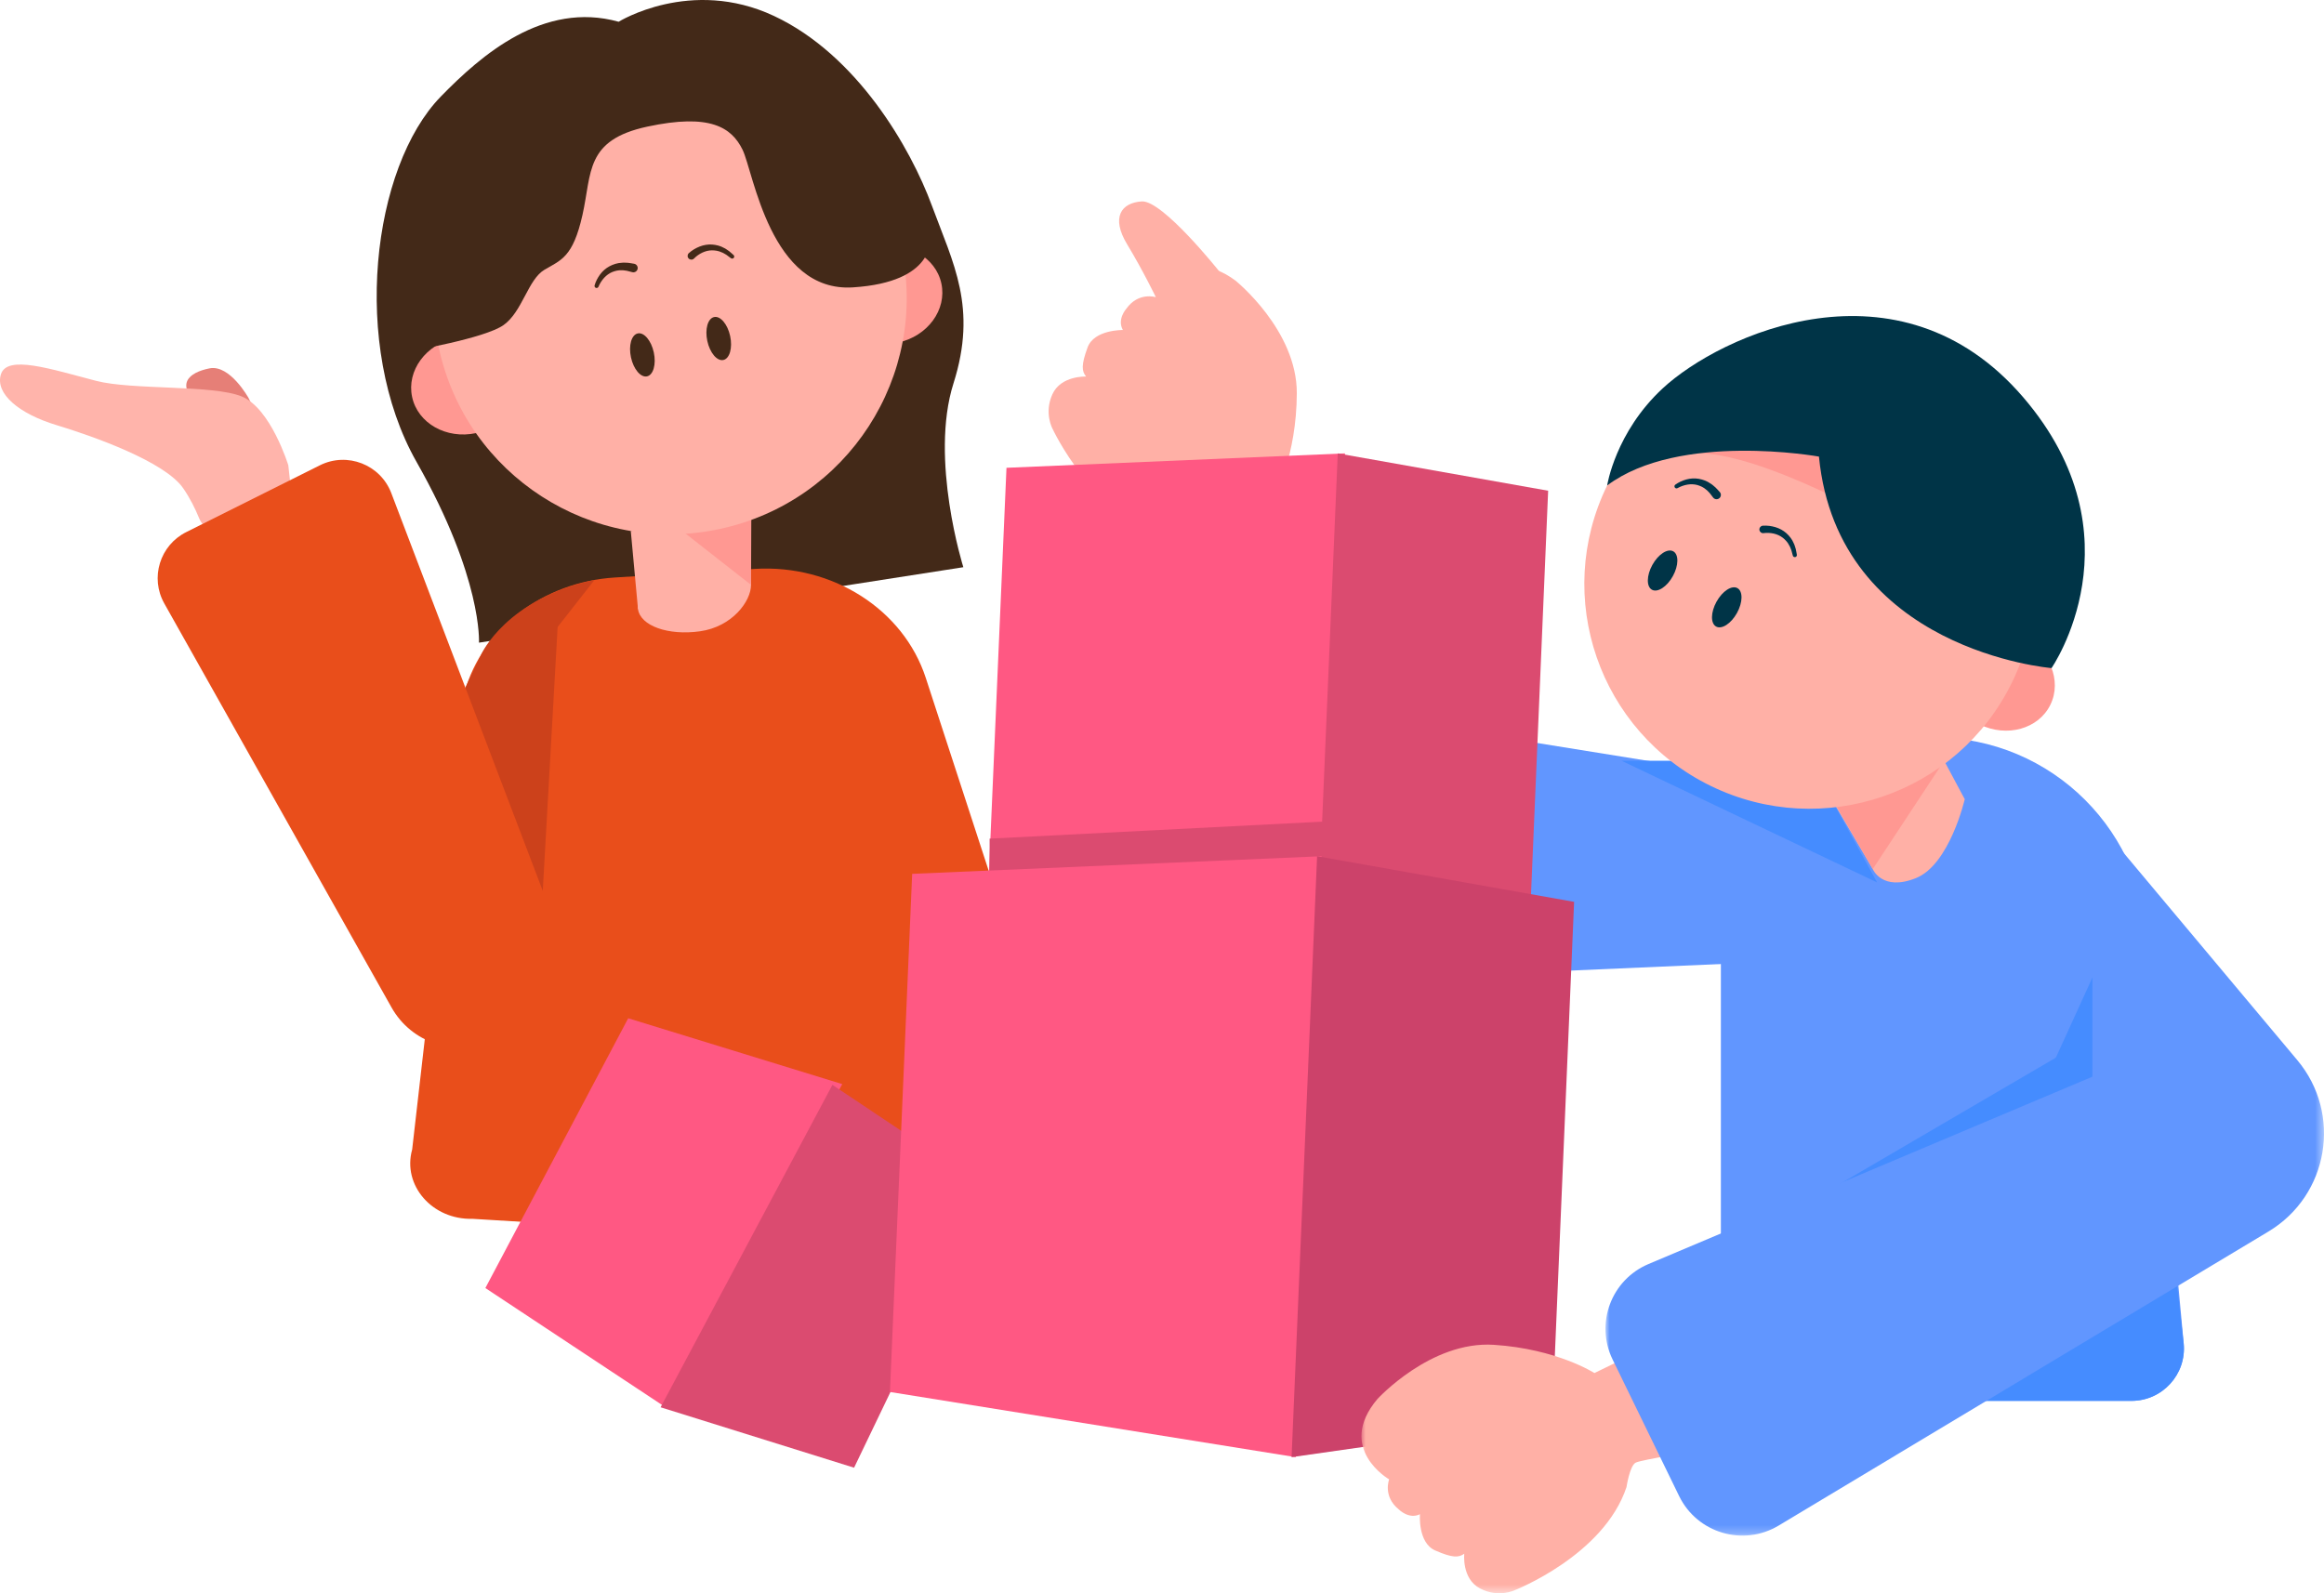
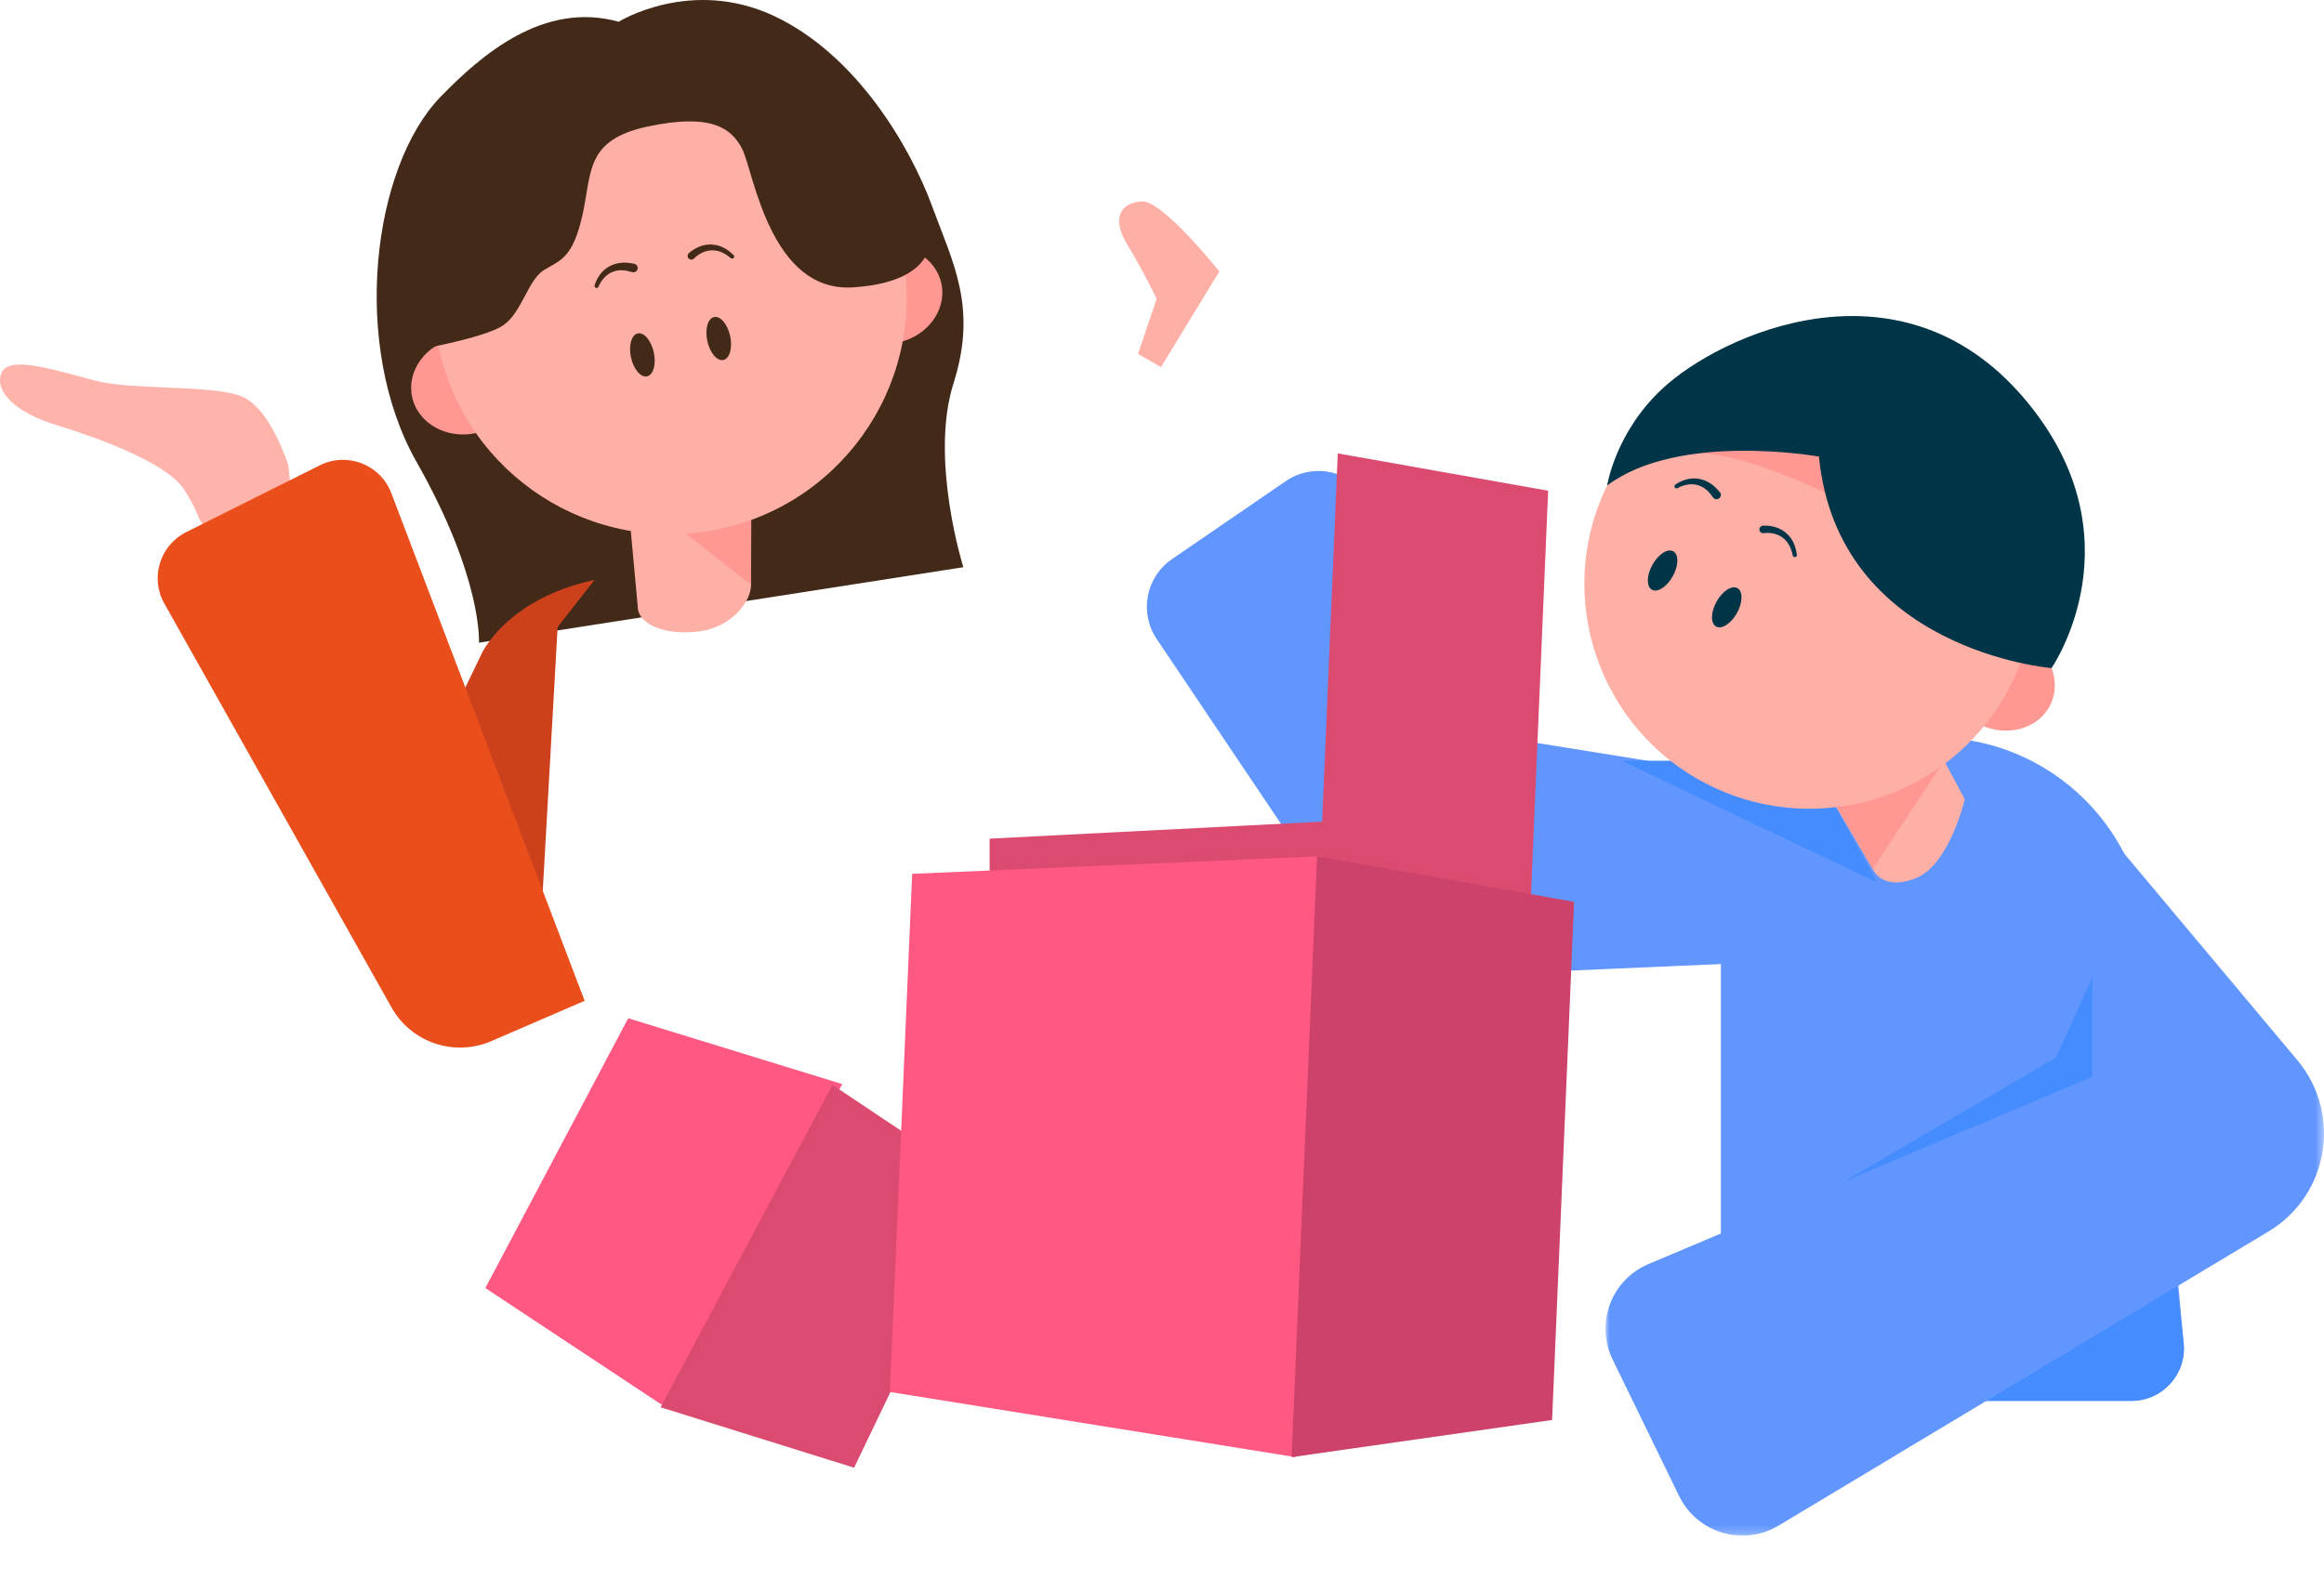
<svg xmlns="http://www.w3.org/2000/svg" xmlns:xlink="http://www.w3.org/1999/xlink" width="280px" height="192px" viewBox="0 0 280 192" version="1.1">
  <title>0C71771B-AAB7-4CA8-8E82-B35C03EFB828</title>
  <defs>
    <polygon id="path-1" points="0 0 40.507 0 40.507 30.543 0 30.543" />
    <polygon id="path-3" points="0 0 86.568 0 86.568 86.765 0 86.765" />
  </defs>
  <g id="Page-1" stroke="none" stroke-width="1" fill="none" fill-rule="evenodd">
    <g id="홈스쿨_홈스쿨이란" transform="translate(-806, -951)">
      <g id="Group-95" transform="translate(806, 951)">
        <path d="M74.537,2.621 C74.537,2.621 83.215,-2.775 93.239,1.917 C103.263,6.61 109.713,17.817 112.279,24.79 C114.846,31.763 117.787,37.037 114.88,46.192 C111.973,55.346 116.065,68.352 116.065,68.352 L57.707,77.446 C57.707,77.446 58.162,69.711 50.194,55.678 C42.226,41.645 44.821,20.136 53.114,11.63 C57.974,6.645 65.462,0.096 74.537,2.621" id="Fill-1" fill="#432918" />
-         <path d="M49.659,138.522 L55.964,83.419 C58.127,75.699 65.438,70.125 74.097,69.592 L90.93,68.557 C100.293,67.98 108.845,73.429 111.538,81.686 L130.572,140.045 C132.298,145.333 128.096,150.687 122.088,150.855 L56.935,146.877 C52.085,147.012 48.449,142.838 49.659,138.522" id="Fill-3" fill="#E94E1B" />
        <polygon id="Fill-5" fill="#FFB0A6" points="75.998 63.99 76.868 73.405 90.484 70.484 90.033 61.739" />
        <path d="M90.484,70.484 C90.484,72.478 88.193,75.532 84.347,76.074 C80.502,76.617 77.153,75.421 76.868,73.405 C76.583,71.389 79.469,69.315 83.315,68.773 C87.16,68.231 90.484,68.448 90.484,70.484" id="Fill-7" fill="#FFB0A6" />
-         <path d="M148.844,33.807 C148.844,33.807 156.27,39.771 156.242,47.39 C156.214,55.008 153.58,59.677 153.58,59.677 L154.779,61.791 L143.838,67.98 C143.838,67.98 143.493,66.003 143.093,65.298 C142.693,64.593 140.077,64.366 140.077,64.366 C131.666,62.142 126.824,51.693 126.824,51.693 C126.824,51.693 125.758,49.813 126.789,47.523 C127.82,45.233 130.856,45.378 130.856,45.378 C130.338,44.74 130.24,44.02 131.036,41.862 C131.833,39.705 135.287,39.768 135.287,39.768 C134.554,38.476 135.699,37.208 135.699,37.208 C137.166,35.137 139.26,35.814 139.26,35.814 C139.26,35.814 142.573,29.165 148.844,33.807" id="Fill-9" fill="#FFB0A6" />
        <path d="M139.357,36.011 C139.357,36.011 137.749,32.663 135.798,29.439 C133.847,26.214 135.06,24.429 137.567,24.272 C140.073,24.114 146.91,32.715 146.91,32.715 L139.875,44.238 L137.111,42.649 L139.357,36.011 Z" id="Fill-11" fill="#FFB0A6" />
        <polygon id="Fill-13" fill="#FF5883" points="75.688 122.708 58.478 155.218 80.187 169.587 101.478 130.642" />
        <polygon id="Fill-15" fill="#DB4B70" points="79.59 169.587 102.901 176.869 119.048 143.261 100.292 130.733" />
        <path d="M215.145,94.359 L179.519,88.62 L165.062,60.541 C163.141,56.809 158.375,55.608 154.91,57.983 L141.202,67.379 C138.049,69.54 137.227,73.832 139.358,77.002 L166.881,117.937 L217.338,115.734 L215.145,94.359 Z" id="Fill-17" fill="#6196FF" />
        <path d="M207.335,162.502 L207.335,114.524 C207.335,100.355 218.841,88.868 233.033,88.868 L233.033,88.868 C247.226,88.868 258.732,100.355 258.732,114.524 L263.098,161.923 C263.439,165.623 260.522,168.815 256.8,168.815 L213.659,168.815 C210.166,168.815 207.335,165.989 207.335,162.502" id="Fill-19" fill="#6196FF" />
        <polygon id="Fill-21" fill="#458CFF" points="226.161 106.342 195.356 91.673 218.085 91.673" />
        <path d="M236.716,96.311 C236.716,96.311 234.902,104.195 230.827,105.823 C226.753,107.45 225.632,104.731 225.632,104.731 L228.012,95.542 L236.716,96.311 Z" id="Fill-23" fill="#FFB0A6" />
        <polygon id="Fill-25" fill="#FFB0A6" points="220.839 96.576 225.632 104.73 236.716 96.311 232.586 88.586" />
        <polygon id="Fill-27" fill="#FF9892" points="225.632 104.73 234.236 91.673 218.085 91.673" />
        <path d="M247.035,84.927 C245.613,87.84 241.8,88.907 238.519,87.31 C235.238,85.713 233.731,82.057 235.154,79.144 C236.576,76.231 240.389,75.164 243.67,76.761 C246.951,78.358 248.458,82.014 247.035,84.927" id="Fill-29" fill="#FF9892" />
        <path d="M242.406,82.242 C235.839,95.688 219.598,101.274 206.13,94.718 C192.662,88.163 187.066,71.948 193.633,58.502 C200.199,45.056 216.44,39.47 229.909,46.026 C243.378,52.581 248.973,68.796 242.406,82.242" id="Fill-31" fill="#FFB0A6" />
        <path d="M225.945,62.472 C225.945,62.472 209.752,53.286 202.792,54.776 C195.832,56.267 195.356,56.998 195.356,56.998 C195.356,56.998 203.862,47.333 210.472,47.579 C217.083,47.825 225.945,62.472 225.945,62.472" id="Fill-33" fill="#FF9892" />
        <path d="M209.275,73.867 C208.567,75.146 207.441,75.878 206.761,75.502 C206.081,75.127 206.103,73.786 206.811,72.507 C207.519,71.229 208.645,70.496 209.326,70.872 C210.006,71.247 209.983,72.589 209.275,73.867" id="Fill-35" fill="#003447" />
        <path d="M201.546,69.433 C200.838,70.711 199.712,71.443 199.031,71.068 C198.351,70.693 198.374,69.352 199.082,68.073 C199.79,66.794 200.916,66.062 201.596,66.437 C202.276,66.813 202.254,68.154 201.546,69.433" id="Fill-37" fill="#003447" />
        <path d="M212.396,63.349 C212.946,63.316 213.419,63.386 213.91,63.528 C214.392,63.674 214.853,63.92 215.231,64.258 C215.603,64.597 215.924,65.003 216.107,65.459 C216.228,65.676 216.27,65.917 216.352,66.144 C216.409,66.377 216.443,66.613 216.488,66.845 C216.514,66.98 216.426,67.11 216.291,67.136 C216.163,67.161 216.039,67.083 216.005,66.96 L215.995,66.924 C215.937,66.716 215.891,66.504 215.825,66.302 C215.736,66.109 215.687,65.897 215.569,65.725 C215.386,65.347 215.098,65.047 214.787,64.799 C214.469,64.555 214.096,64.389 213.7,64.3 C213.315,64.213 212.869,64.192 212.515,64.242 L212.486,64.246 C212.239,64.28 212.011,64.108 211.977,63.861 C211.942,63.615 212.115,63.387 212.362,63.353 C212.373,63.351 212.385,63.35 212.396,63.349" id="Fill-39" fill="#003447" />
        <path d="M201.846,58.404 C202.261,58.11 202.694,57.913 203.173,57.779 C203.65,57.65 204.166,57.613 204.672,57.7 C205.171,57.792 205.676,57.972 206.088,58.271 C206.315,58.398 206.483,58.583 206.684,58.74 C206.864,58.913 207.025,59.102 207.195,59.285 C207.391,59.495 207.38,59.824 207.169,60.02 C206.959,60.215 206.629,60.204 206.433,59.994 C206.423,59.983 206.414,59.972 206.405,59.96 L206.362,59.905 C206.236,59.746 206.119,59.574 205.988,59.418 C205.842,59.284 205.719,59.109 205.555,59.001 C205.255,58.73 204.892,58.566 204.515,58.453 C204.133,58.346 203.72,58.33 203.31,58.398 C202.905,58.466 202.482,58.614 202.134,58.812 L202.114,58.824 C201.994,58.891 201.842,58.849 201.774,58.73 C201.71,58.618 201.744,58.477 201.846,58.404" id="Fill-41" fill="#003447" />
        <path d="M219.151,55.023 C219.151,55.023 202.331,51.989 193.633,58.502 C193.633,58.502 194.618,52.099 200.314,46.81 C207.283,40.337 228.777,30.432 243.75,47.863 C258.171,64.651 247.173,80.509 247.173,80.509 C247.173,80.509 221.426,78.422 219.151,55.023" id="Fill-43" fill="#003447" />
-         <polygon id="Fill-45" fill="#FF5883" points="159.48 113.915 119.048 107.485 121.263 56.373 162.048 54.636" />
        <polygon id="Fill-47" fill="#DB4B70" points="158.66 113.915 184.354 110.248 186.524 59.136 161.176 54.636" />
        <polygon id="Fill-49" fill="#458CFF" points="258.581 121.091 219.524 143.927 261.286 144.012" />
        <polygon id="Fill-51" fill="#458CFF" points="245.156 133.016 253.778 114.115 255.59 141.253" />
        <path d="M213.659,168.815 L256.8,168.815 C260.522,168.815 263.439,165.623 263.097,161.923 L259.054,126.282 L213.659,168.815 Z" id="Fill-53" fill="#458CFF" />
        <polygon id="Fill-55" fill="#DB4B70" points="159.292 99.016 119.231 101.062 119.231 106.41 158.686 104.24 180.626 108.135" />
        <polygon id="Fill-57" fill="#FF5883" points="156.116 175.598 107.222 167.743 109.9 105.304 159.222 103.182" />
        <polygon id="Fill-59" fill="#CC426A" points="155.612 175.598 187 171.118 189.651 108.679 158.686 103.182" />
        <g id="Group-63" transform="translate(164.031, 161.457)">
          <mask id="mask-2" fill="white">
            <use xlink:href="#path-1" />
          </mask>
          <g id="Clip-62" />
-           <path d="M1.915,7.145 C1.915,7.145 8.332,0.11 15.947,0.603 C23.562,1.096 28.069,4.005 28.069,4.005 L36.283,0 L40.507,13.378 C40.507,13.378 33.778,14.442 33.049,14.798 C32.32,15.154 31.934,17.746 31.934,17.746 C29.196,25.992 18.453,30.179 18.453,30.179 C18.453,30.179 16.509,31.128 14.282,29.96 C12.056,28.792 12.386,25.777 12.386,25.777 C11.717,26.253 10.99,26.307 8.882,25.382 C6.774,24.457 7.048,21.018 7.048,21.018 C5.712,21.67 4.513,20.451 4.513,20.451 C2.532,18.863 3.337,16.818 3.337,16.818 C3.337,16.818 -3.108,13.111 1.915,7.145" id="Fill-61" fill="#FFB0A6" mask="url(#mask-2)" />
        </g>
        <g id="Group-66" transform="translate(193.432, 98.287)">
          <mask id="mask-4" fill="white">
            <use xlink:href="#path-3" />
          </mask>
          <g id="Clip-65" />
          <path d="M58.665,0 L83.351,29.466 C88.788,35.956 87.139,45.758 79.877,50.119 L20.869,85.552 C16.602,88.115 11.051,86.471 8.873,81.999 L0.856,65.538 C-1.268,61.176 0.705,55.928 5.18,54.039 L58.665,31.461 L58.665,0 Z" id="Fill-64" fill="#6196FF" mask="url(#mask-4)" />
        </g>
        <polygon id="Fill-67" fill="#FF9892" points="82.531 64.247 90.485 70.484 90.522 61.634 82.429 60.798" />
        <path d="M113.419,34.163 C114.101,37.331 111.761,40.52 108.192,41.285 C104.624,42.051 101.178,40.103 100.496,36.935 C99.814,33.767 102.154,30.578 105.723,29.812 C109.291,29.047 112.737,30.995 113.419,34.163" id="Fill-69" fill="#FF9892" />
        <path d="M62.576,45.07 C63.259,48.238 60.918,51.427 57.349,52.193 C53.781,52.958 50.335,51.01 49.653,47.842 C48.971,44.674 51.311,41.485 54.88,40.719 C58.449,39.954 61.894,41.902 62.576,45.07" id="Fill-71" fill="#FF9892" />
        <path d="M108.601,29.945 C111.909,45.31 102.113,60.442 86.723,63.744 C71.332,67.045 56.175,57.266 52.868,41.902 C49.561,26.537 59.357,11.405 74.746,8.103 C90.137,4.801 105.294,14.58 108.601,29.945" id="Fill-73" fill="#FFB0A6" />
        <path d="M87.971,40.499 C88.278,41.927 87.911,43.217 87.151,43.381 C86.391,43.543 85.526,42.517 85.218,41.089 C84.911,39.66 85.278,38.37 86.038,38.207 C86.798,38.044 87.663,39.07 87.971,40.499" id="Fill-75" fill="#432918" />
        <path d="M78.772,42.472 C79.08,43.901 78.713,45.191 77.953,45.354 C77.193,45.517 76.327,44.491 76.02,43.062 C75.712,41.634 76.079,40.344 76.84,40.18 C77.6,40.017 78.465,41.043 78.772,42.472" id="Fill-77" fill="#432918" />
        <path d="M82.997,30.501 C83.409,30.135 83.824,29.899 84.299,29.708 C84.768,29.526 85.282,29.436 85.789,29.468 C86.292,29.506 86.794,29.628 87.221,29.873 C87.45,29.97 87.632,30.134 87.837,30.261 C88.026,30.409 88.198,30.574 88.378,30.729 C88.482,30.819 88.493,30.976 88.403,31.08 C88.317,31.178 88.171,31.193 88.068,31.118 L88.038,31.096 C87.864,30.968 87.697,30.829 87.52,30.71 C87.331,30.614 87.161,30.478 86.961,30.414 C86.584,30.23 86.172,30.171 85.774,30.168 C85.373,30.172 84.976,30.271 84.611,30.445 C84.253,30.614 83.89,30.872 83.642,31.13 L83.622,31.15 C83.448,31.33 83.163,31.335 82.983,31.162 C82.804,30.989 82.799,30.704 82.972,30.524 C82.98,30.516 82.988,30.508 82.997,30.501" id="Fill-79" fill="#432918" />
-         <path d="M71.639,34.386 C71.783,33.899 72.002,33.478 72.297,33.076 C72.591,32.681 72.975,32.334 73.427,32.091 C73.876,31.855 74.385,31.687 74.894,31.667 C75.151,31.627 75.398,31.669 75.653,31.669 C75.901,31.695 76.144,31.744 76.392,31.783 C76.676,31.827 76.87,32.093 76.826,32.377 C76.781,32.66 76.514,32.854 76.23,32.81 C76.216,32.808 76.202,32.805 76.187,32.801 L76.12,32.784 C75.922,32.736 75.724,32.673 75.524,32.631 C75.327,32.616 75.122,32.554 74.925,32.57 C74.523,32.542 74.136,32.637 73.769,32.78 C73.403,32.931 73.067,33.173 72.787,33.48 C72.51,33.782 72.269,34.16 72.118,34.529 L72.109,34.551 C72.057,34.678 71.911,34.739 71.783,34.687 C71.664,34.638 71.603,34.507 71.639,34.386" id="Fill-81" fill="#432918" />
+         <path d="M71.639,34.386 C71.783,33.899 72.002,33.478 72.297,33.076 C72.591,32.681 72.975,32.334 73.427,32.091 C73.876,31.855 74.385,31.687 74.894,31.667 C75.151,31.627 75.398,31.669 75.653,31.669 C75.901,31.695 76.144,31.744 76.392,31.783 C76.676,31.827 76.87,32.093 76.826,32.377 C76.781,32.66 76.514,32.854 76.23,32.81 C76.216,32.808 76.202,32.805 76.187,32.801 L76.12,32.784 C75.922,32.736 75.724,32.673 75.524,32.631 C75.327,32.616 75.122,32.554 74.925,32.57 C74.523,32.542 74.136,32.637 73.769,32.78 C73.403,32.931 73.067,33.173 72.787,33.48 C72.51,33.782 72.269,34.16 72.118,34.529 C72.057,34.678 71.911,34.739 71.783,34.687 C71.664,34.638 71.603,34.507 71.639,34.386" id="Fill-81" fill="#432918" />
        <path d="M49.425,42.306 C49.425,42.306 58.389,40.786 60.665,39.175 C62.941,37.565 63.604,33.682 65.599,32.506 C67.594,31.33 69.027,31.022 70.175,25.913 C71.323,20.804 70.477,16.872 77.997,15.258 C85.519,13.645 88.129,15.329 89.461,18.036 C90.793,20.742 92.797,35.275 102.774,34.63 C112.752,33.986 112.033,28.755 112.033,28.755 L99.245,10.325 L85.654,5.044 C79.649,4.085 71.665,7.675 66.084,10.087 L53.203,15.654 L49.425,42.306 Z" id="Fill-83" fill="#432918" />
-         <path d="M29.947,47.963 C29.947,47.963 27.698,43.897 25.24,44.39 C22.781,44.883 20.884,46.295 24.286,49.209 C27.687,52.124 32.403,52.996 32.403,52.996 L29.947,47.963 Z" id="Fill-85" fill="#E67F77" />
        <path d="M34.735,56.061 C34.735,56.061 32.63,49.217 29.131,47.778 C25.633,46.339 15.924,47.029 11.555,45.888 C6.052,44.451 0.853,42.736 0.112,45.105 C-0.62,47.446 2.308,49.869 6.8,51.227 C11.292,52.586 19.855,55.633 22.067,58.831 C22.896,60.03 23.525,61.309 23.987,62.438 C24.676,64.12 26.705,64.78 28.257,63.831 L35.13,59.633 L34.735,56.061 Z" id="Fill-87" fill="#FFB4AB" />
        <polygon id="Fill-89" fill="#CC411B" points="55.964 83.419 67.306 73.405 65.262 109.685" />
        <path d="M71.629,69.885 L52.226,94.645 L47.602,100.436 L58.006,78.817 C58.006,78.817 60.987,72.158 71.629,69.885" id="Fill-91" fill="#CC411B" />
        <path d="M22.437,64.122 L38.535,56.074 C41.833,54.426 45.835,55.983 47.145,59.424 L70.439,120.605 L59.191,125.462 C54.74,127.385 49.553,125.638 47.179,121.416 L19.796,72.725 C18.055,69.631 19.258,65.711 22.437,64.122" id="Fill-93" fill="#E94E1B" />
      </g>
    </g>
  </g>
</svg>